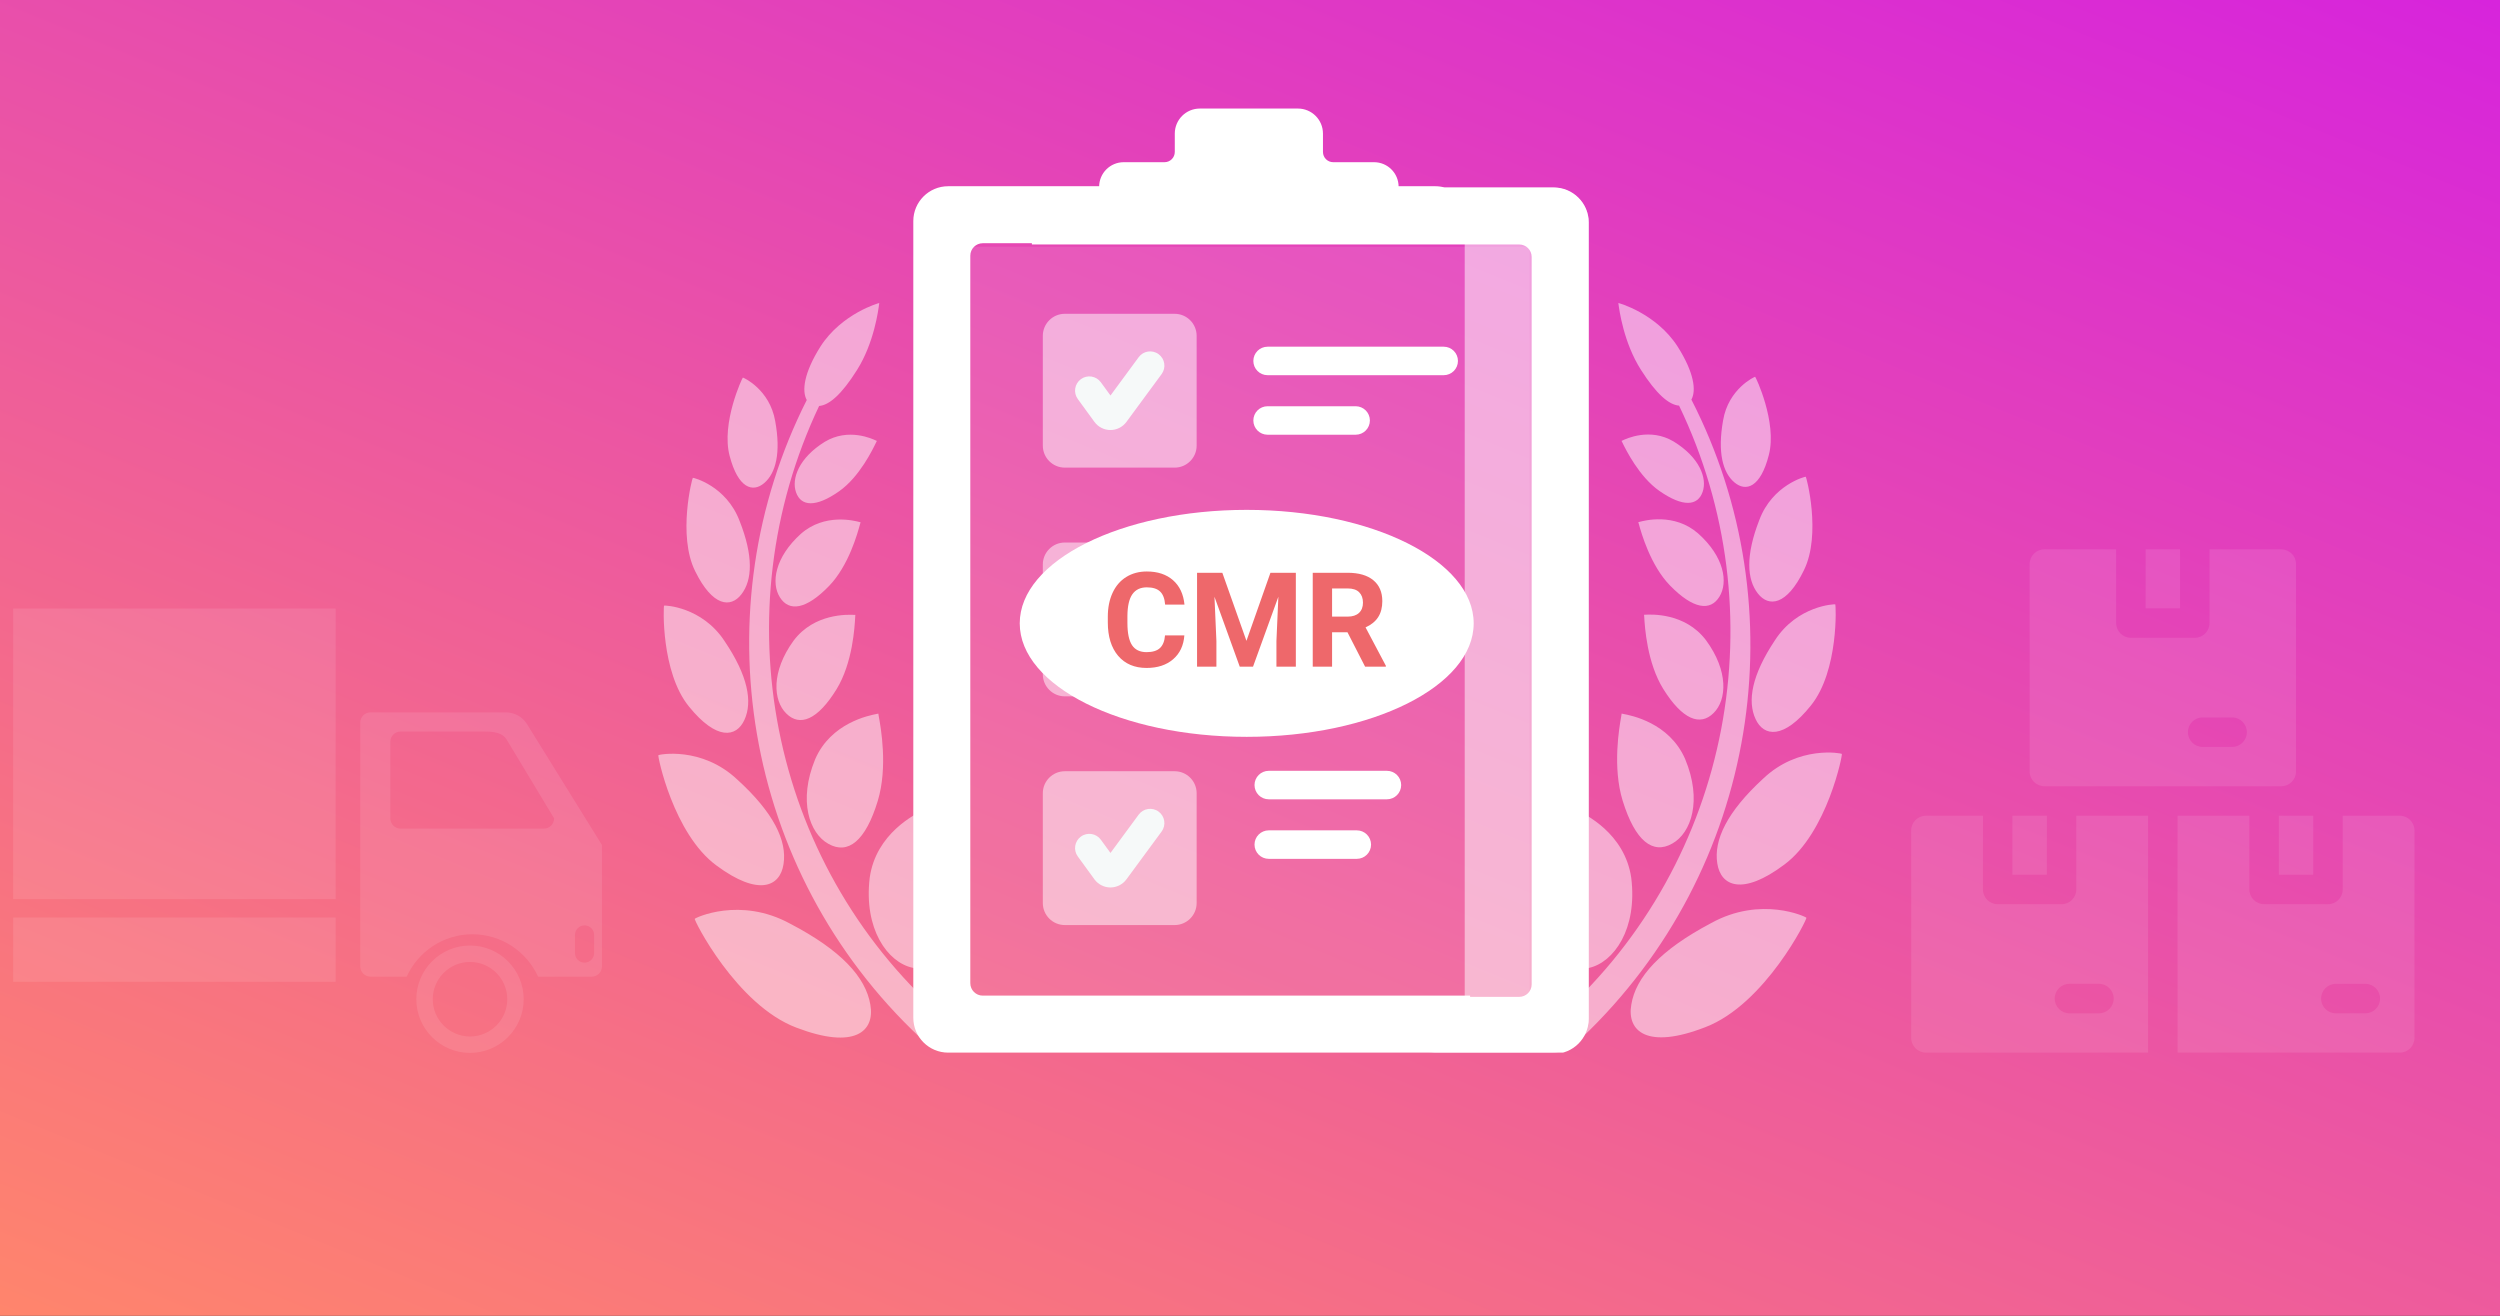
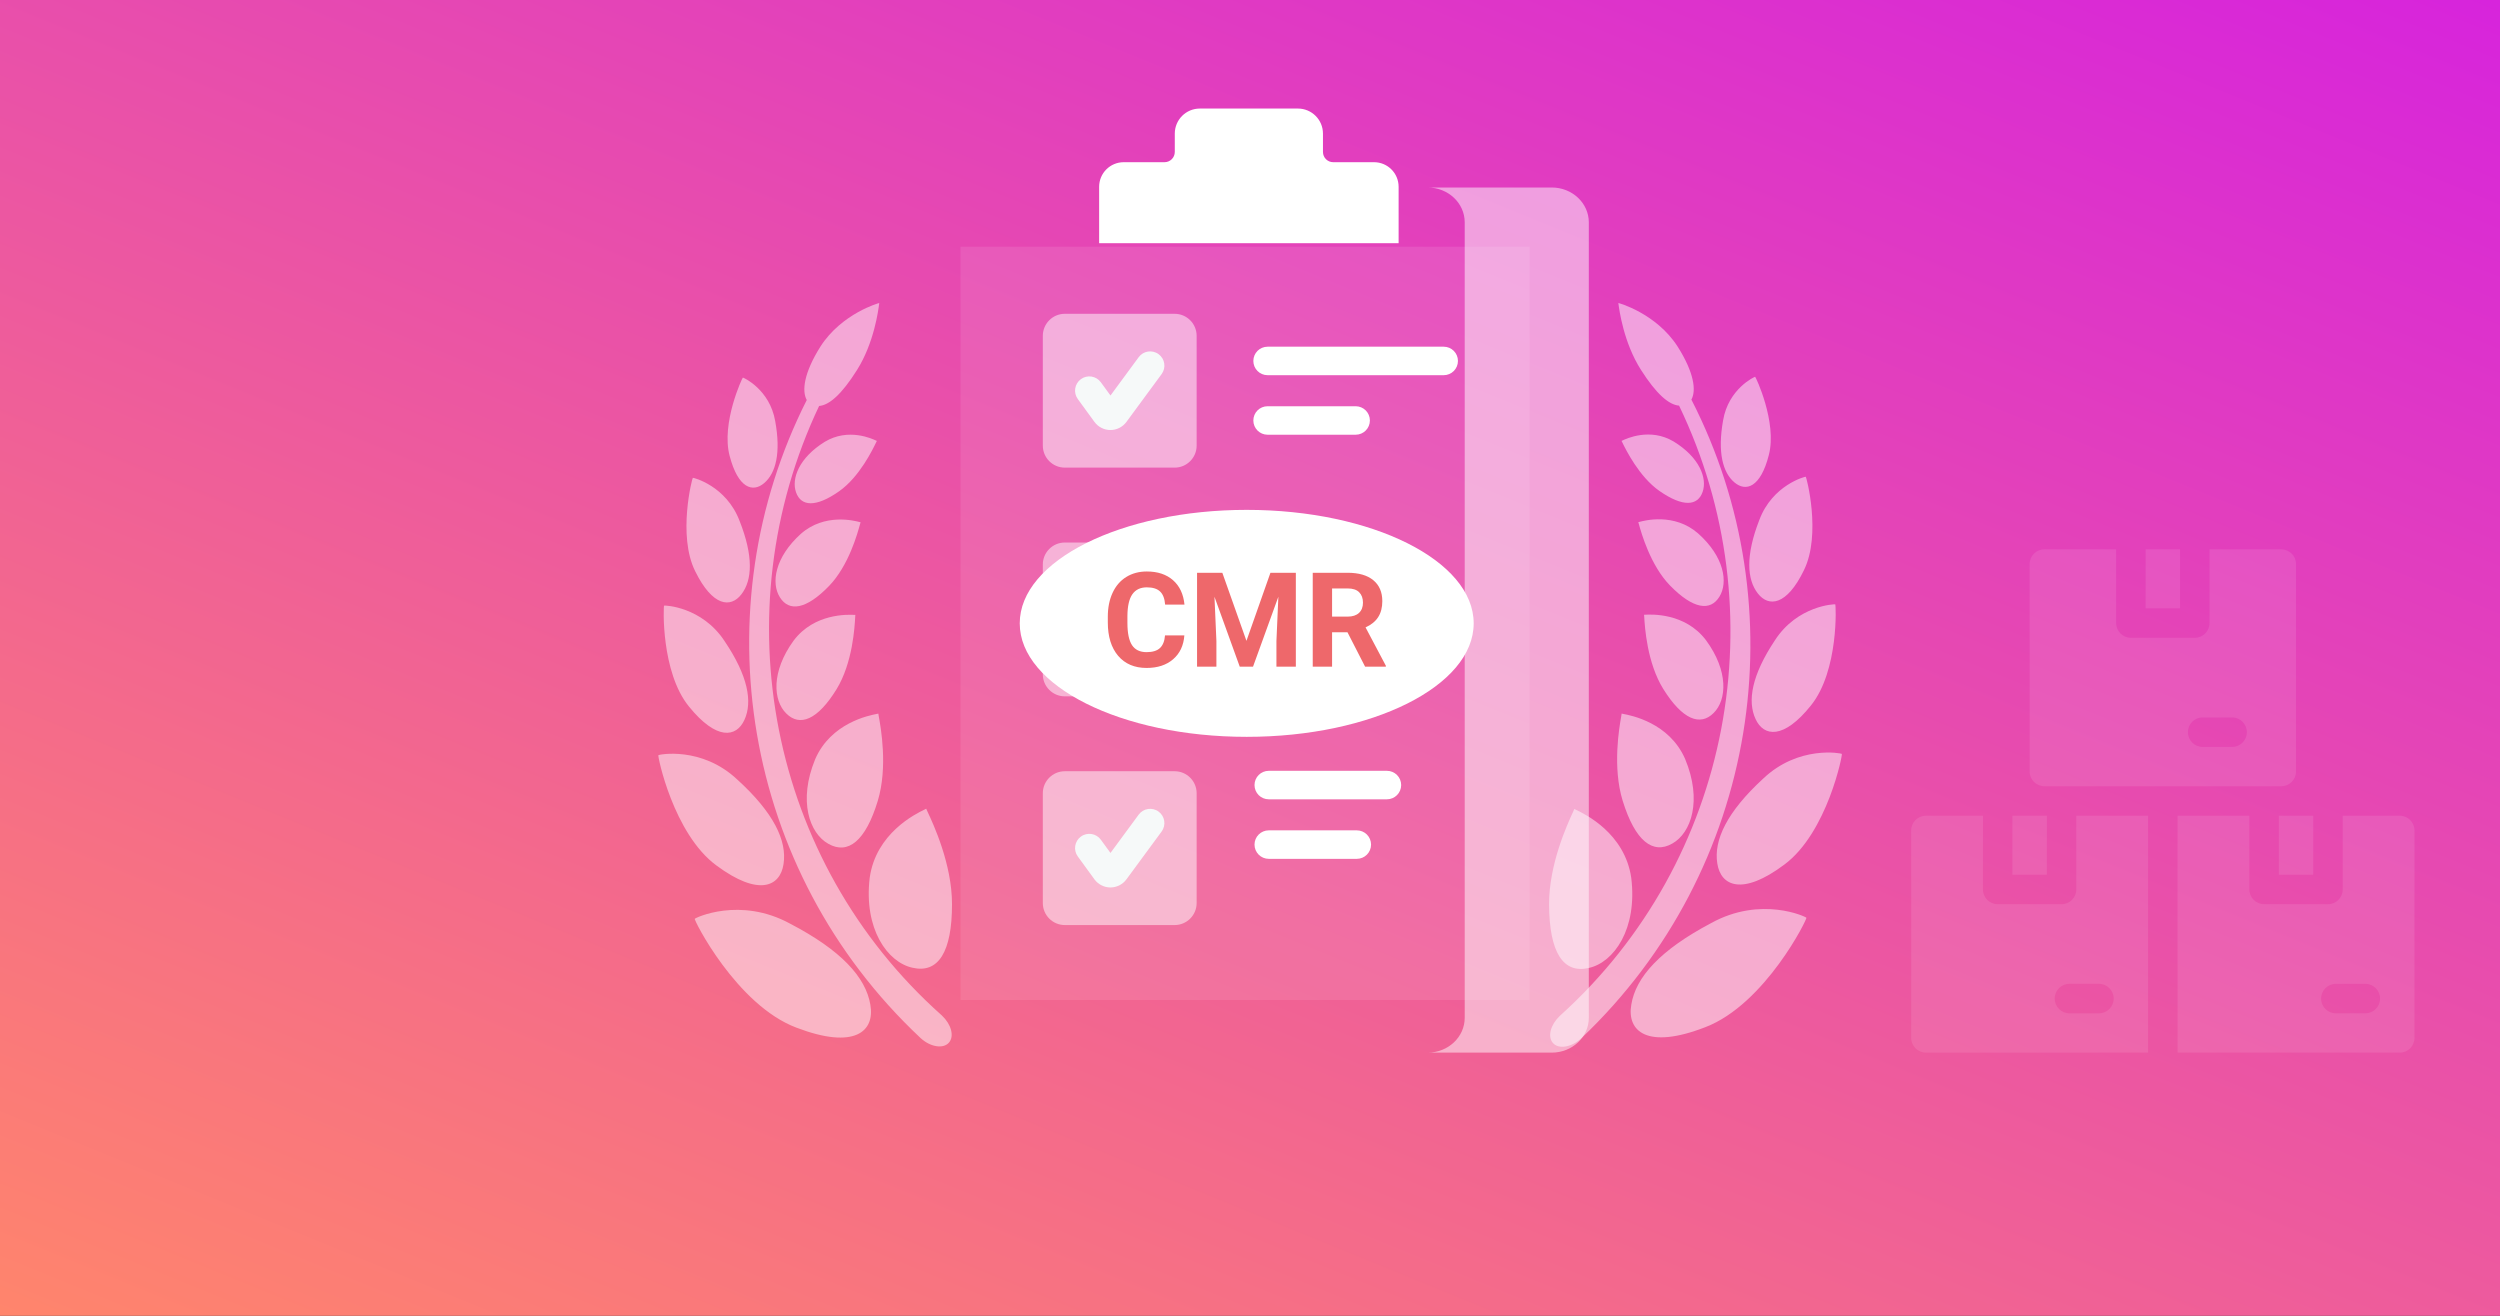
<svg xmlns="http://www.w3.org/2000/svg" width="760" height="400" viewBox="0 0 760 400" fill="none">
  <rect x="0" y="0" width="760" height="400" fill="#333333" stroke="none" />
  <g clip-path="url(#clip0)">
    <rect width="760" height="400" fill="url(#paint0_linear)" />
    <g clip-path="url(#clip1)">
      <path d="M-39.216 278.924H102.034V298.462H1.292H-0.728C-3.792 290.047 -11.87 284.014 -21.337 284.014C-30.662 284.014 -38.641 289.869 -41.808 298.093C-45.711 296.964 -48.567 293.377 -48.567 289.11V288.28C-48.567 283.11 -44.381 278.924 -39.216 278.924ZM-5.745 303.764C-5.745 312.762 -13.066 320.081 -22.066 320.081C-31.06 320.081 -38.383 312.762 -38.383 303.764C-38.383 294.766 -31.06 287.442 -22.066 287.442C-13.066 287.442 -5.745 294.766 -5.745 303.764ZM-10.737 303.764C-10.737 297.517 -15.819 292.434 -22.066 292.434C-28.313 292.434 -33.392 297.517 -33.392 303.764C-33.392 310.008 -28.31 315.091 -22.066 315.091C-15.816 315.091 -10.737 310.011 -10.737 303.764ZM159.2 303.764C159.2 312.762 151.878 320.081 142.881 320.081C133.883 320.081 126.562 312.762 126.562 303.764C126.562 294.766 133.883 287.442 142.881 287.442C151.878 287.442 159.2 294.766 159.2 303.764ZM154.21 303.764C154.21 297.517 149.127 292.434 142.884 292.434C136.637 292.434 131.557 297.517 131.557 303.764C131.557 310.008 136.636 315.091 142.884 315.091C149.127 315.091 154.21 310.011 154.21 303.764ZM183 256.888V293.786C183 295.507 181.604 296.904 179.883 296.904H163.58C160.126 289.311 152.482 284.014 143.606 284.014C134.737 284.014 127.088 289.311 123.633 296.904H112.636C110.913 296.904 109.515 295.507 109.515 293.786V219.681C109.515 217.957 110.913 216.563 112.636 216.563H153.687C155.411 216.563 158.029 217.137 159.926 219.681L183 256.888ZM168.453 248.782L154.421 225.499C153.336 223.494 152.004 222.382 147.245 222.382H121.782C120.061 222.382 118.663 223.777 118.663 225.499V248.782C118.663 250.505 120.061 251.9 121.782 251.9H165.331C167.053 251.9 168.453 250.505 168.453 248.782ZM180.608 284.22C180.608 282.618 179.306 281.311 177.698 281.311C176.09 281.311 174.789 282.618 174.789 284.22V289.734C174.789 291.342 176.09 292.643 177.698 292.643C179.306 292.643 180.608 291.342 180.608 289.734V284.22ZM-58 273.34H102.034V185H-58V273.34Z" fill="white" fill-opacity="0.1" />
    </g>
    <path fill-rule="evenodd" clip-rule="evenodd" d="M245.256 121.604C243.722 118.878 244.363 113.402 249.378 105.411C255.856 95.244 267.385 92.039 267.295 92.12C267.29 92.128 267.279 92.219 267.258 92.386C267.035 94.14 265.757 104.214 260.515 112.506C255.884 119.875 252.078 123.172 249.012 123.417C219.36 185.975 233.686 261.736 286.162 308.557C286.191 308.583 286.225 308.615 286.259 308.647C286.291 308.677 286.323 308.707 286.35 308.731C289.158 311.369 290.189 315 288.472 316.962C286.767 318.927 282.795 318.33 279.791 315.508C225.366 264.418 213.235 184.912 245.256 121.604ZM232.299 146.868C235.868 143.842 237.428 137.657 235.66 128.015C233.997 118.323 225.913 114.726 225.834 114.781C225.736 114.671 219.156 128.633 221.814 138.604C224.38 148.439 228.832 149.82 232.299 146.868ZM224.835 158.37C229.048 168.998 228.745 176.356 225.379 180.681C222.127 184.873 216.645 184.437 211.354 173.687C205.899 162.786 210.468 145.122 210.625 145.253C210.71 145.173 220.779 147.638 224.835 158.37ZM242.006 149.695C240.521 145.545 242.881 139.177 250.729 134.311C257.912 129.979 265.17 133.391 266.388 133.964C266.494 134.013 266.554 134.041 266.565 134.041C266.547 134.057 266.469 134.219 266.334 134.5L266.334 134.5C265.348 136.553 261.309 144.962 255.134 149.318C247.977 154.357 243.523 153.955 242.006 149.695ZM266.565 134.041C266.565 134.041 266.566 134.04 266.566 134.04C266.566 134.041 266.566 134.041 266.566 134.041L266.566 134.041L266.565 134.041ZM243.48 162.272C235.555 169.401 234.352 177.235 237.077 181.564C239.859 186.042 245.061 185.346 252.059 178.106C258.035 171.919 260.74 161.951 261.436 159.387L261.436 159.387C261.537 159.013 261.596 158.797 261.616 158.773C261.617 158.772 261.618 158.772 261.618 158.771C261.617 158.771 261.616 158.772 261.616 158.773C261.601 158.775 261.517 158.753 261.37 158.715C259.768 158.295 250.715 155.922 243.48 162.272ZM239.029 216.899C235.014 212.954 234.387 204.211 241.255 194.755C247.541 186.377 257.791 186.836 259.711 186.922C259.899 186.93 260.007 186.935 260.024 186.927C260.008 186.961 259.996 187.202 259.973 187.617C259.821 190.467 259.233 201.501 254.317 209.514C248.55 218.883 243.145 221.005 239.029 216.899ZM260.026 186.924C260.025 186.925 260.025 186.926 260.024 186.927C260.026 186.927 260.027 186.925 260.026 186.924ZM266.839 243.48C269.96 233.175 267.753 221.091 267.151 217.793L267.151 217.792L267.15 217.792C267.057 217.282 267.003 216.982 267.012 216.932C267.015 216.93 267.016 216.928 267.014 216.926C267.013 216.927 267.012 216.929 267.012 216.932C266.99 216.948 266.846 216.976 266.597 217.024C264.242 217.48 252.565 219.739 247.792 230.852C242.621 243.471 246.062 253.33 251.835 256.527C257.801 259.9 263.134 255.679 266.839 243.48ZM281.566 245.829C281.569 245.831 281.569 245.835 281.566 245.839C281.565 245.835 281.566 245.831 281.566 245.829ZM281.566 245.839C281.573 245.911 281.739 246.266 282.019 246.865C283.688 250.434 289.4 262.643 289.412 274.822C289.429 289.445 285.231 296.016 277.376 294.188C269.848 292.533 262.551 282.487 264.384 266.882C266.278 253.273 278.388 247.4 281.051 246.109C281.36 245.959 281.542 245.871 281.566 245.839ZM211.22 279.319C210.7 279.276 223.826 305.545 242.146 312.421C259.906 319.202 266.017 313.479 264.591 305.447C263.193 297.047 255.651 288.854 240.235 280.814C224.941 272.446 211.252 279.071 211.22 279.319ZM224.161 237.009C235.163 247.016 239.301 255.561 238.195 262.68C237.173 269.536 230.655 272.624 217.837 263.138C204.666 253.504 199.803 229.455 200.149 229.573C200.217 229.392 213.289 226.755 224.161 237.009ZM226.296 218.864C228.847 213.352 227.357 205.409 220.307 194.954C213.391 184.352 201.966 183.988 201.887 184.106C201.668 183.976 200.861 204.288 209.455 214.8C217.826 225.149 223.858 224.2 226.296 218.864Z" fill="white" fill-opacity="0.5" />
    <g clip-path="url(#clip2)">
-       <path fill-rule="evenodd" clip-rule="evenodd" d="M446.911 303.046V302.671H298.762C296.669 302.671 294.973 300.975 294.973 298.882V77.731C294.973 75.637 296.67 73.941 298.762 73.941H313.689V74.316H461.838C463.93 74.316 465.627 76.013 465.627 78.106V299.257C465.627 301.35 463.931 303.046 461.838 303.046H446.911ZM321.485 320H288.246C282.391 320 277.645 315.254 277.645 309.398V67.215C277.645 61.36 282.391 56.613 288.246 56.613H436.309C437.28 56.613 438.221 56.744 439.114 56.988H472.354C478.209 56.988 482.955 61.735 482.955 67.59V309.773C482.955 315.629 478.209 320.375 472.354 320.375H324.29C323.319 320.375 322.379 320.244 321.485 320Z" fill="white" />
      <path d="M402.181 46.194V40.613C402.181 36.409 398.773 33 394.568 33H364.749C360.544 33 357.136 36.409 357.136 40.613V46.194C357.136 47.913 355.742 49.307 354.023 49.307H341.612C337.484 49.307 334.137 52.654 334.137 56.783V73.941H425.18V56.783C425.18 52.654 421.833 49.307 417.705 49.307H405.294C403.575 49.307 402.181 47.913 402.181 46.194V46.194Z" fill="white" />
      <path d="M292 75H465V304H292V75Z" fill="white" fill-opacity="0.1" />
      <path d="M317.016 135.463V102.09C317.016 98.392 320.013 95.394 323.711 95.394H357.085C360.782 95.394 363.78 98.392 363.78 102.09V135.463C363.78 139.161 360.782 142.159 357.085 142.159H323.711C320.013 142.159 317.016 139.161 317.016 135.463V135.463Z" fill="white" fill-opacity="0.5" />
      <path d="M317.016 204.994V171.62C317.016 167.923 320.013 164.925 323.711 164.925H357.085C360.782 164.925 363.78 167.923 363.78 171.62V204.994C363.78 208.691 360.782 211.689 357.085 211.689H323.711C320.013 211.689 317.016 208.691 317.016 204.994V204.994Z" fill="white" fill-opacity="0.5" />
      <path d="M317.016 274.523V241.15C317.016 237.452 320.013 234.454 323.711 234.454H357.085C360.782 234.454 363.78 237.452 363.78 241.15V274.523C363.78 278.221 360.782 281.219 357.085 281.219H323.711C320.013 281.219 317.016 278.221 317.016 274.523V274.523Z" fill="white" fill-opacity="0.5" />
      <path d="M337.574 130.728C337.569 130.728 337.564 130.728 337.559 130.728C335.647 130.724 333.834 129.797 332.708 128.252L327.651 121.307C326.242 119.373 326.668 116.664 328.602 115.256C330.536 113.848 333.245 114.274 334.653 116.208L337.585 120.235L346.159 108.587C347.577 106.66 350.288 106.249 352.214 107.667C354.14 109.084 354.552 111.796 353.134 113.722L342.421 128.277C341.291 129.812 339.48 130.728 337.574 130.728V130.728Z" fill="#F6F9F9" />
      <path d="M337.573 201.771C337.568 201.771 337.563 201.771 337.558 201.771C335.646 201.766 333.832 200.841 332.707 199.294L327.651 192.35C326.242 190.416 326.668 187.707 328.602 186.299C330.536 184.891 333.245 185.317 334.653 187.251L337.585 191.278L346.159 179.63C347.577 177.704 350.288 177.292 352.214 178.71C354.14 180.127 354.552 182.839 353.134 184.765L342.421 199.32C341.291 200.856 339.48 201.771 337.573 201.771Z" fill="#F6F9F9" />
      <path d="M337.573 269.789C337.568 269.789 337.563 269.789 337.559 269.788C335.647 269.784 333.833 268.859 332.708 267.314L327.65 260.367C326.242 258.433 326.669 255.725 328.603 254.317C330.538 252.909 333.246 253.336 334.653 255.269L337.585 259.296L346.159 247.648C347.577 245.722 350.288 245.31 352.214 246.728C354.141 248.145 354.553 250.857 353.134 252.783L342.421 267.338C341.291 268.873 339.48 269.789 337.573 269.789V269.789Z" fill="#F6F9F9" />
      <path d="M438.887 114.058H385.346C382.955 114.058 381.016 112.119 381.016 109.727C381.016 107.335 382.955 105.396 385.346 105.396H438.887C441.279 105.396 443.218 107.335 443.218 109.727C443.218 112.119 441.279 114.058 438.887 114.058Z" fill="white" />
      <path d="M412.116 132.156H385.346C382.955 132.156 381.016 130.217 381.016 127.825C381.016 125.434 382.955 123.495 385.346 123.495H412.116C414.508 123.495 416.447 125.434 416.447 127.825C416.447 130.217 414.508 132.156 412.116 132.156Z" fill="white" />
      <path d="M421.27 183.588H385.346C382.955 183.588 381.016 181.649 381.016 179.257C381.016 176.865 382.955 174.927 385.346 174.927H421.27C423.661 174.927 425.6 176.865 425.6 179.257C425.6 181.649 423.661 183.588 421.27 183.588Z" fill="white" />
      <path d="M412.116 201.686H385.346C382.955 201.686 381.016 199.748 381.016 197.356C381.016 194.964 382.955 193.025 385.346 193.025H412.116C414.508 193.025 416.447 194.964 416.447 197.356C416.447 199.748 414.508 201.686 412.116 201.686Z" fill="white" />
      <path d="M421.625 242.99H385.702C383.31 242.99 381.371 241.051 381.371 238.659C381.371 236.267 383.31 234.328 385.702 234.328H421.625C424.017 234.328 425.956 236.267 425.956 238.659C425.956 241.051 424.017 242.99 421.625 242.99Z" fill="white" />
      <path d="M412.472 261.088H385.702C383.31 261.088 381.371 259.149 381.371 256.758C381.371 254.366 383.31 252.427 385.702 252.427H412.472C414.864 252.427 416.803 254.366 416.803 256.758C416.803 259.149 414.864 261.088 412.472 261.088Z" fill="white" />
      <path d="M471.727 57H434C440.226 57 445.273 61.74 445.273 67.586V309.414C445.273 315.261 440.226 320 434 320H471.727C477.953 320 483 315.26 483 309.414V67.587C483 61.74 477.953 57 471.727 57V57Z" fill="white" fill-opacity="0.5" />
      <ellipse cx="379" cy="189.5" rx="69" ry="34.5" fill="white" />
      <path d="M360.044 193.157C359.821 196.228 358.684 198.645 356.633 200.409C354.594 202.174 351.902 203.056 348.557 203.056C344.898 203.056 342.016 201.827 339.912 199.37C337.821 196.901 336.776 193.516 336.776 189.216V187.472C336.776 184.728 337.259 182.31 338.226 180.219C339.193 178.128 340.572 176.527 342.362 175.416C344.166 174.293 346.257 173.731 348.635 173.731C351.928 173.731 354.581 174.613 356.594 176.377C358.606 178.141 359.769 180.618 360.083 183.806H354.202C354.058 181.964 353.542 180.631 352.653 179.807C351.778 178.971 350.438 178.553 348.635 178.553C346.675 178.553 345.205 179.259 344.225 180.67C343.257 182.068 342.761 184.244 342.735 187.197V189.354C342.735 192.438 343.199 194.692 344.126 196.116C345.067 197.541 346.544 198.253 348.557 198.253C350.373 198.253 351.726 197.841 352.614 197.018C353.516 196.182 354.032 194.895 354.163 193.157H360.044ZM371.589 174.123L378.921 194.823L386.213 174.123H393.936V202.664H388.036V194.862L388.624 181.395L380.92 202.664H376.882L369.198 181.415L369.786 194.862V202.664H363.905V174.123H371.589ZM409.637 192.216H404.952V202.664H399.072V174.123H409.676C413.048 174.123 415.649 174.874 417.478 176.377C419.308 177.88 420.223 180.003 420.223 182.748C420.223 184.695 419.798 186.322 418.948 187.629C418.112 188.922 416.838 189.955 415.126 190.726L421.301 202.389V202.664H414.989L409.637 192.216ZM404.952 187.452H409.696C411.173 187.452 412.316 187.08 413.126 186.335C413.937 185.577 414.342 184.538 414.342 183.218C414.342 181.872 413.956 180.814 413.185 180.043C412.427 179.272 411.258 178.886 409.676 178.886H404.952V187.452Z" fill="#EE686B" />
    </g>
    <path fill-rule="evenodd" clip-rule="evenodd" d="M509.966 105.307C515.027 113.269 515.7 118.741 514.182 121.476C546.57 184.597 534.9 264.172 480.774 315.578C477.785 318.417 473.818 319.037 472.1 317.082C470.372 315.13 471.382 311.493 474.175 308.838C474.231 308.788 474.306 308.714 474.362 308.664C526.565 261.539 540.451 185.696 510.437 123.311C507.37 123.084 503.544 119.808 498.871 112.467C493.58 104.205 492.244 94.138 492.011 92.387C491.989 92.22 491.977 92.128 491.972 92.121C491.882 92.04 503.43 95.178 509.966 105.307ZM527.285 146.664C530.769 149.596 535.213 148.189 537.722 138.339C540.321 128.352 533.66 114.429 533.563 114.539C533.484 114.486 525.421 118.129 523.815 127.831C522.102 137.482 523.698 143.658 527.285 146.664ZM548.387 173.361C543.159 184.142 537.68 184.61 534.403 180.437C531.012 176.132 530.666 168.776 534.817 158.123C538.811 147.367 548.865 144.844 548.951 144.923C549.107 144.791 553.779 162.428 548.387 173.361ZM508.782 134.214C516.658 139.035 519.055 145.389 517.594 149.547C516.103 153.816 511.65 154.244 504.464 149.246C498.263 144.925 494.175 136.536 493.178 134.492L493.178 134.491L493.178 134.49L493.177 134.489C493.042 134.211 492.964 134.052 492.946 134.036C492.957 134.036 493.017 134.007 493.122 133.957L493.122 133.957C494.339 133.376 501.576 129.925 508.782 134.214ZM492.944 134.035C492.944 134.036 492.944 134.036 492.946 134.036C492.945 134.035 492.944 134.035 492.944 134.035ZM522.709 181.387C525.41 177.043 524.162 169.216 516.195 162.133C508.924 155.826 499.884 158.251 498.285 158.68C498.138 158.719 498.054 158.742 498.039 158.739C498.039 158.738 498.038 158.737 498.037 158.737C498.037 158.738 498.038 158.739 498.039 158.739C498.059 158.763 498.12 158.98 498.224 159.354C498.935 161.916 501.697 171.865 507.708 178.017C514.748 185.215 519.954 185.881 522.709 181.387ZM520.961 216.732C516.869 220.863 511.452 218.771 505.631 209.436C500.67 201.454 500.016 190.429 499.847 187.576C499.822 187.159 499.808 186.917 499.792 186.883C499.809 186.89 499.917 186.885 500.105 186.875C502.025 186.778 512.272 186.26 518.606 194.602C525.53 204.018 524.953 212.765 520.961 216.732ZM499.79 186.88C499.789 186.881 499.79 186.882 499.792 186.883C499.791 186.882 499.79 186.88 499.79 186.88ZM492.98 216.922C492.98 216.924 492.981 216.926 492.982 216.928C492.979 216.926 492.978 216.924 492.98 216.922ZM492.982 216.928C493.003 216.944 493.149 216.972 493.398 217.019C495.759 217.461 507.446 219.654 512.282 230.737C517.526 243.325 514.142 253.204 508.388 256.435C502.441 259.843 497.085 255.653 493.308 243.475C490.129 233.191 492.264 221.097 492.848 217.792L492.848 217.792C492.938 217.28 492.991 216.979 492.982 216.928ZM495.901 266.863C493.928 253.265 481.784 247.463 479.114 246.187L479.113 246.187C478.804 246.039 478.621 245.952 478.597 245.921L478.597 245.917L478.597 245.915L478.597 245.913L478.597 245.912L478.597 245.911C478.594 245.913 478.594 245.916 478.597 245.921C478.591 245.992 478.428 246.347 478.153 246.943L478.151 246.946L478.151 246.947C476.503 250.522 470.861 262.767 470.919 274.949C470.987 289.572 475.224 296.119 483.068 294.245C490.586 292.545 497.824 282.458 495.901 266.863ZM549.131 278.99C549.098 278.742 535.37 272.196 520.125 280.653C504.755 288.782 497.262 297.019 495.912 305.427C494.532 313.467 500.677 319.154 518.398 312.27C536.677 305.289 549.651 278.944 549.131 278.99ZM522.062 262.509C520.915 255.395 525.003 246.827 535.947 236.756C546.759 226.439 559.846 229 559.915 229.181C560.26 229.061 555.537 253.138 542.422 262.848C529.66 272.409 523.123 269.358 522.062 262.509ZM533.708 218.625C536.176 223.946 542.214 224.861 550.524 214.462C559.057 203.901 558.133 183.594 557.914 183.725C557.835 183.607 546.411 184.037 539.558 194.679C532.568 205.176 531.125 213.127 533.708 218.625Z" fill="white" fill-opacity="0.5" />
    <g clip-path="url(#clip3)">
      <path d="M621.49 239.018H693.508C695.983 239.018 697.99 237.011 697.99 234.535V171.482C697.99 169.007 695.983 167 693.508 167H671.693V189.412C671.693 191.888 669.686 193.895 667.211 193.895H647.787C645.312 193.895 643.305 191.888 643.305 189.412V167H621.49C619.015 167 617.008 169.007 617.008 171.482V234.535C617.008 237.011 619.015 239.018 621.49 239.018ZM669.602 218.1H678.566C681.042 218.1 683.049 220.107 683.049 222.582C683.049 225.058 681.042 227.064 678.566 227.064H669.602C667.126 227.064 665.119 225.058 665.119 222.582C665.119 220.107 667.126 218.1 669.602 218.1Z" fill="white" fill-opacity="0.1" />
      <path d="M652.27 167H662.729V184.93H652.27V167Z" fill="white" fill-opacity="0.1" />
      <path d="M611.781 247.982H622.24V265.912H611.781V247.982Z" fill="white" fill-opacity="0.1" />
      <path d="M692.762 247.982H703.221V265.912H692.762V247.982Z" fill="white" fill-opacity="0.1" />
      <path d="M631.203 270.395C631.203 272.87 629.196 274.877 626.721 274.877H607.297C604.821 274.877 602.814 272.87 602.814 270.395V247.982H585.482C583.007 247.982 581 249.989 581 252.465V315.518C581 317.993 583.007 320 585.482 320H653.018V247.982H631.203V270.395ZM642.559 303.564C642.559 306.04 640.552 308.047 638.076 308.047H629.111C626.636 308.047 624.629 306.04 624.629 303.564C624.629 301.089 626.636 299.082 629.111 299.082H638.076C640.552 299.082 642.559 301.089 642.559 303.564Z" fill="white" fill-opacity="0.1" />
      <path d="M729.52 247.982H712.188V270.395C712.188 272.87 710.181 274.877 707.705 274.877H688.281C685.806 274.877 683.799 272.87 683.799 270.395V247.982H661.984V320H729.52C731.995 320 734.002 317.993 734.002 315.518V252.465C734.002 249.989 731.995 247.982 729.52 247.982ZM719.061 308.047H710.096C707.62 308.047 705.613 306.04 705.613 303.564C705.613 301.089 707.62 299.082 710.096 299.082H719.061C721.536 299.082 723.543 301.089 723.543 303.564C723.543 306.04 721.536 308.047 719.061 308.047Z" fill="white" fill-opacity="0.1" />
    </g>
  </g>
  <defs>
    <linearGradient id="paint0_linear" x1="760" y1="-1.85085e-05" x2="511.225" y2="608.877" gradientUnits="userSpaceOnUse">
      <stop stop-color="#D724DC" />
      <stop offset="1" stop-color="#FF856C" />
    </linearGradient>
    <clipPath id="clip0">
      <rect width="760" height="400" fill="white" />
    </clipPath>
    <clipPath id="clip1">
-       <rect width="524.84" height="524.84" fill="white" transform="translate(4 -10)" />
-     </clipPath>
+       </clipPath>
    <clipPath id="clip2">
      <rect width="287" height="287" fill="white" transform="translate(258 33)" />
    </clipPath>
    <clipPath id="clip3">
      <rect width="153" height="153" fill="white" transform="translate(581 167)" />
    </clipPath>
  </defs>
</svg>